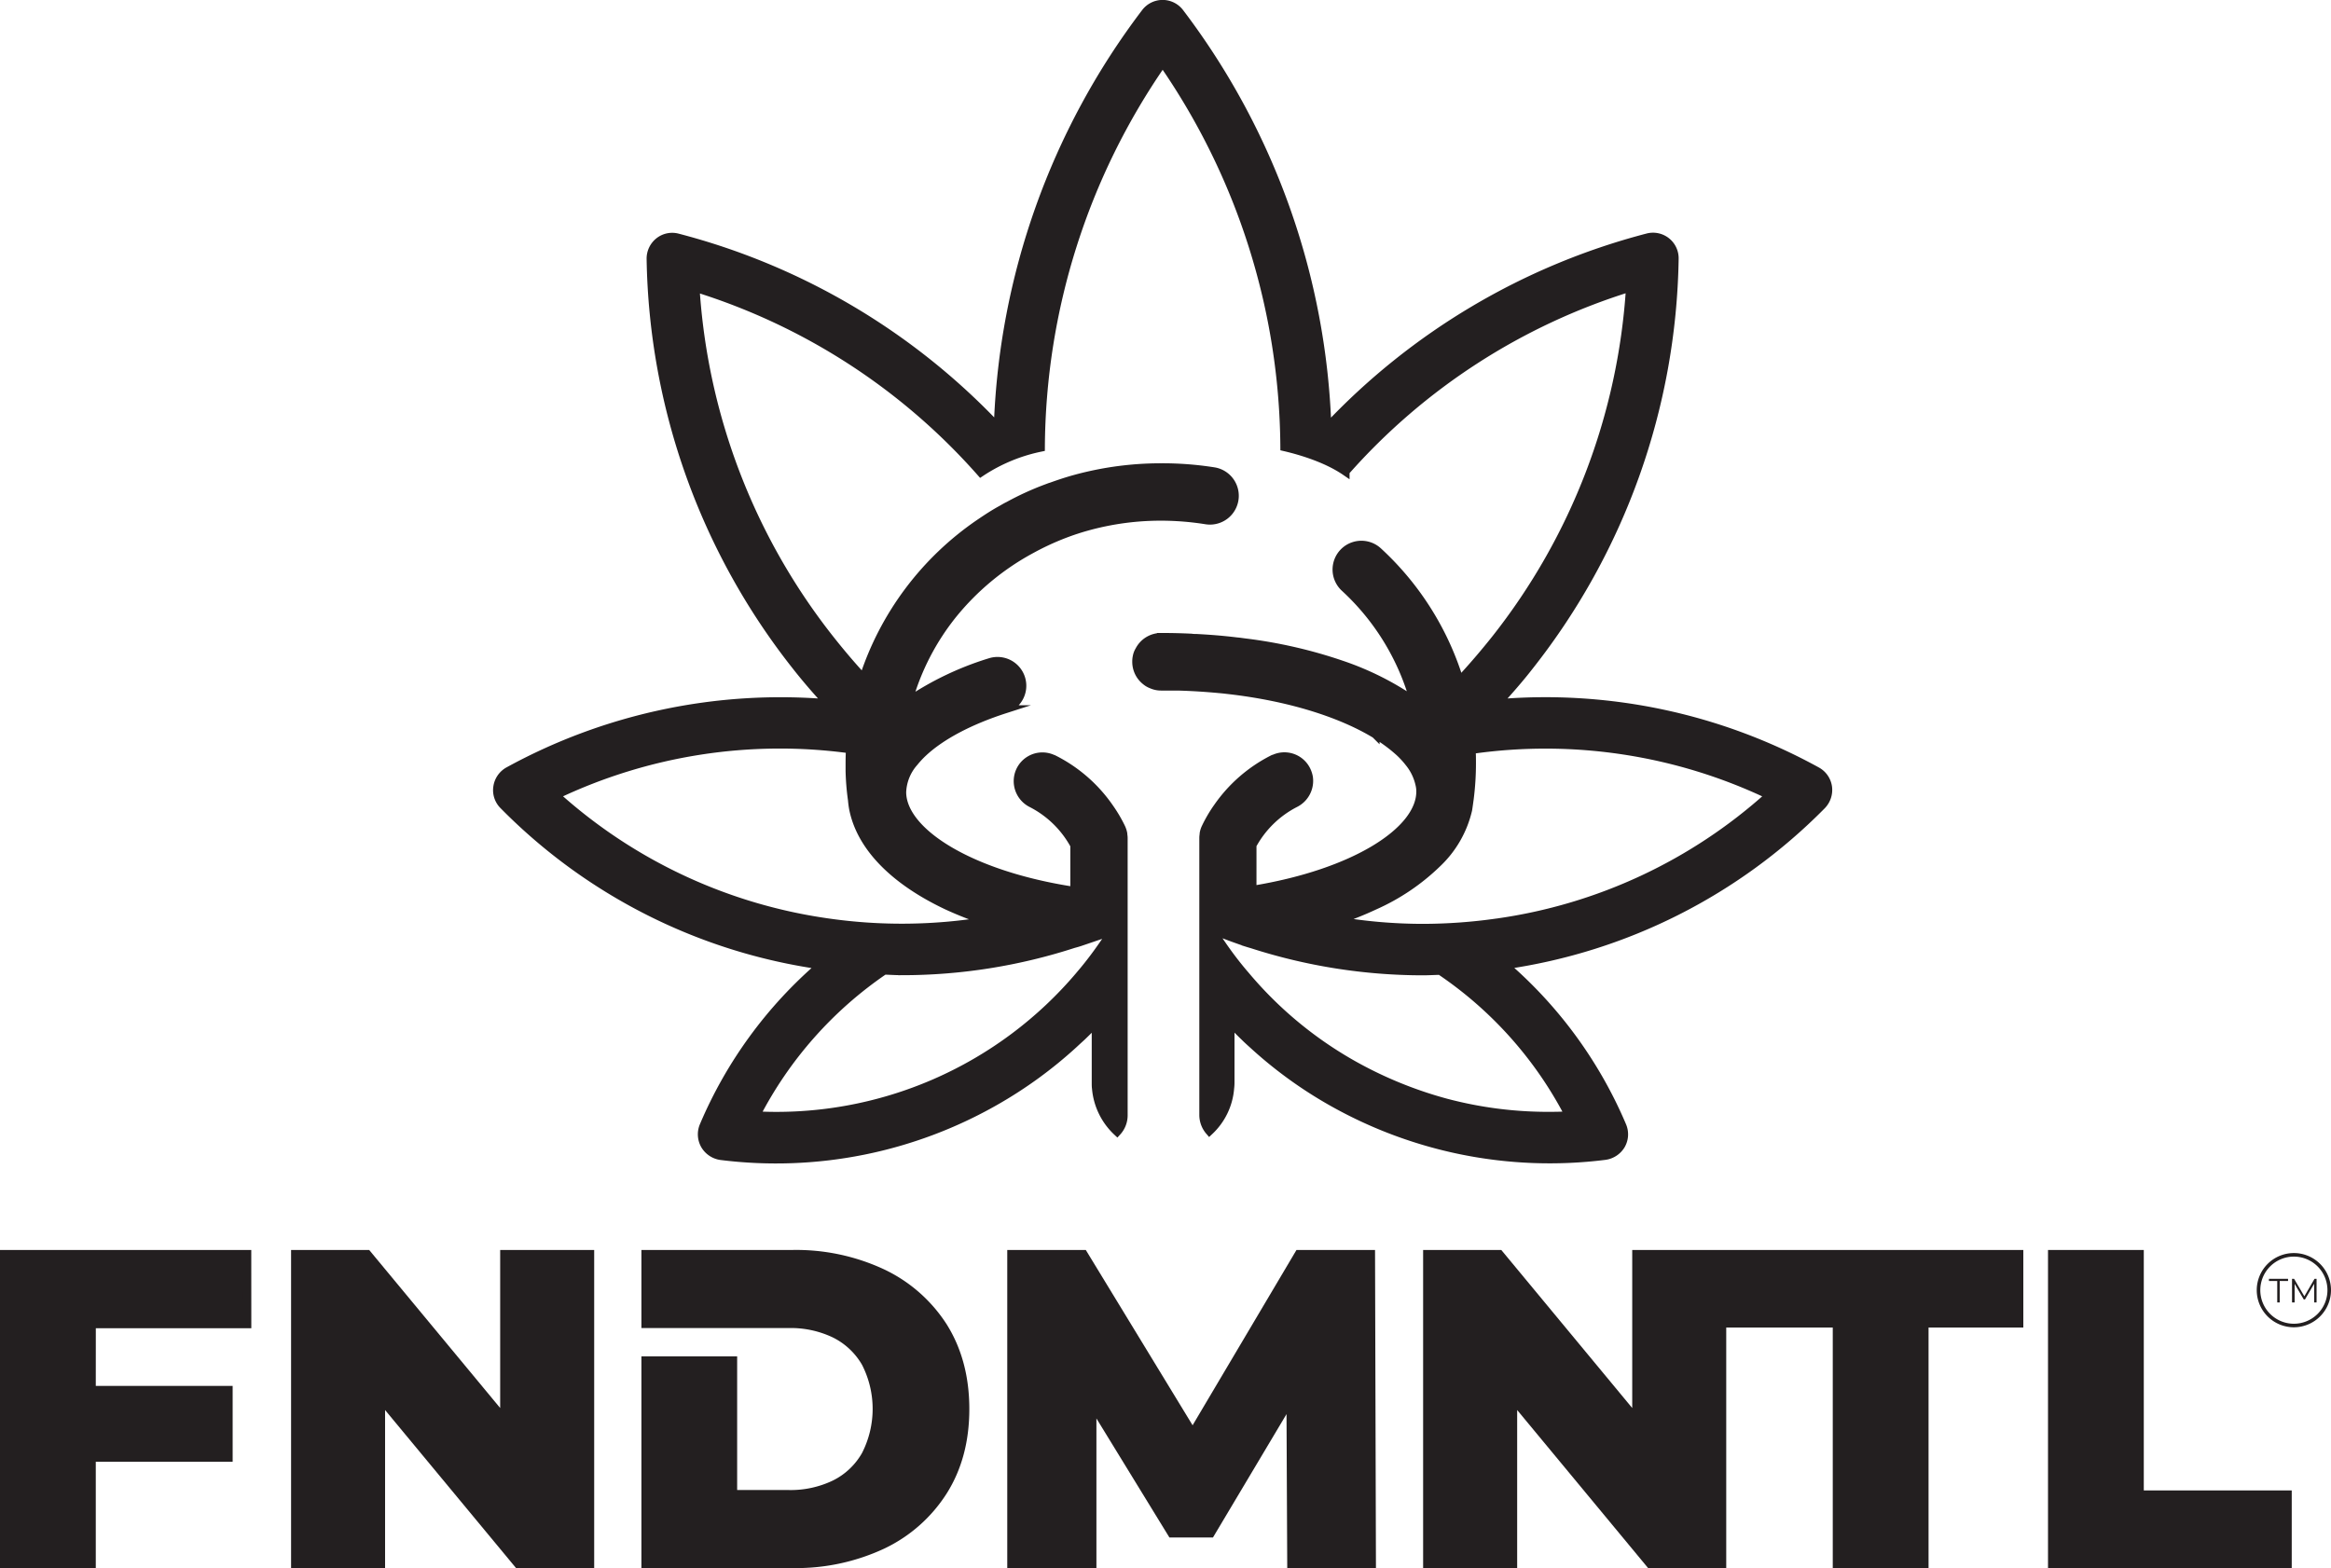
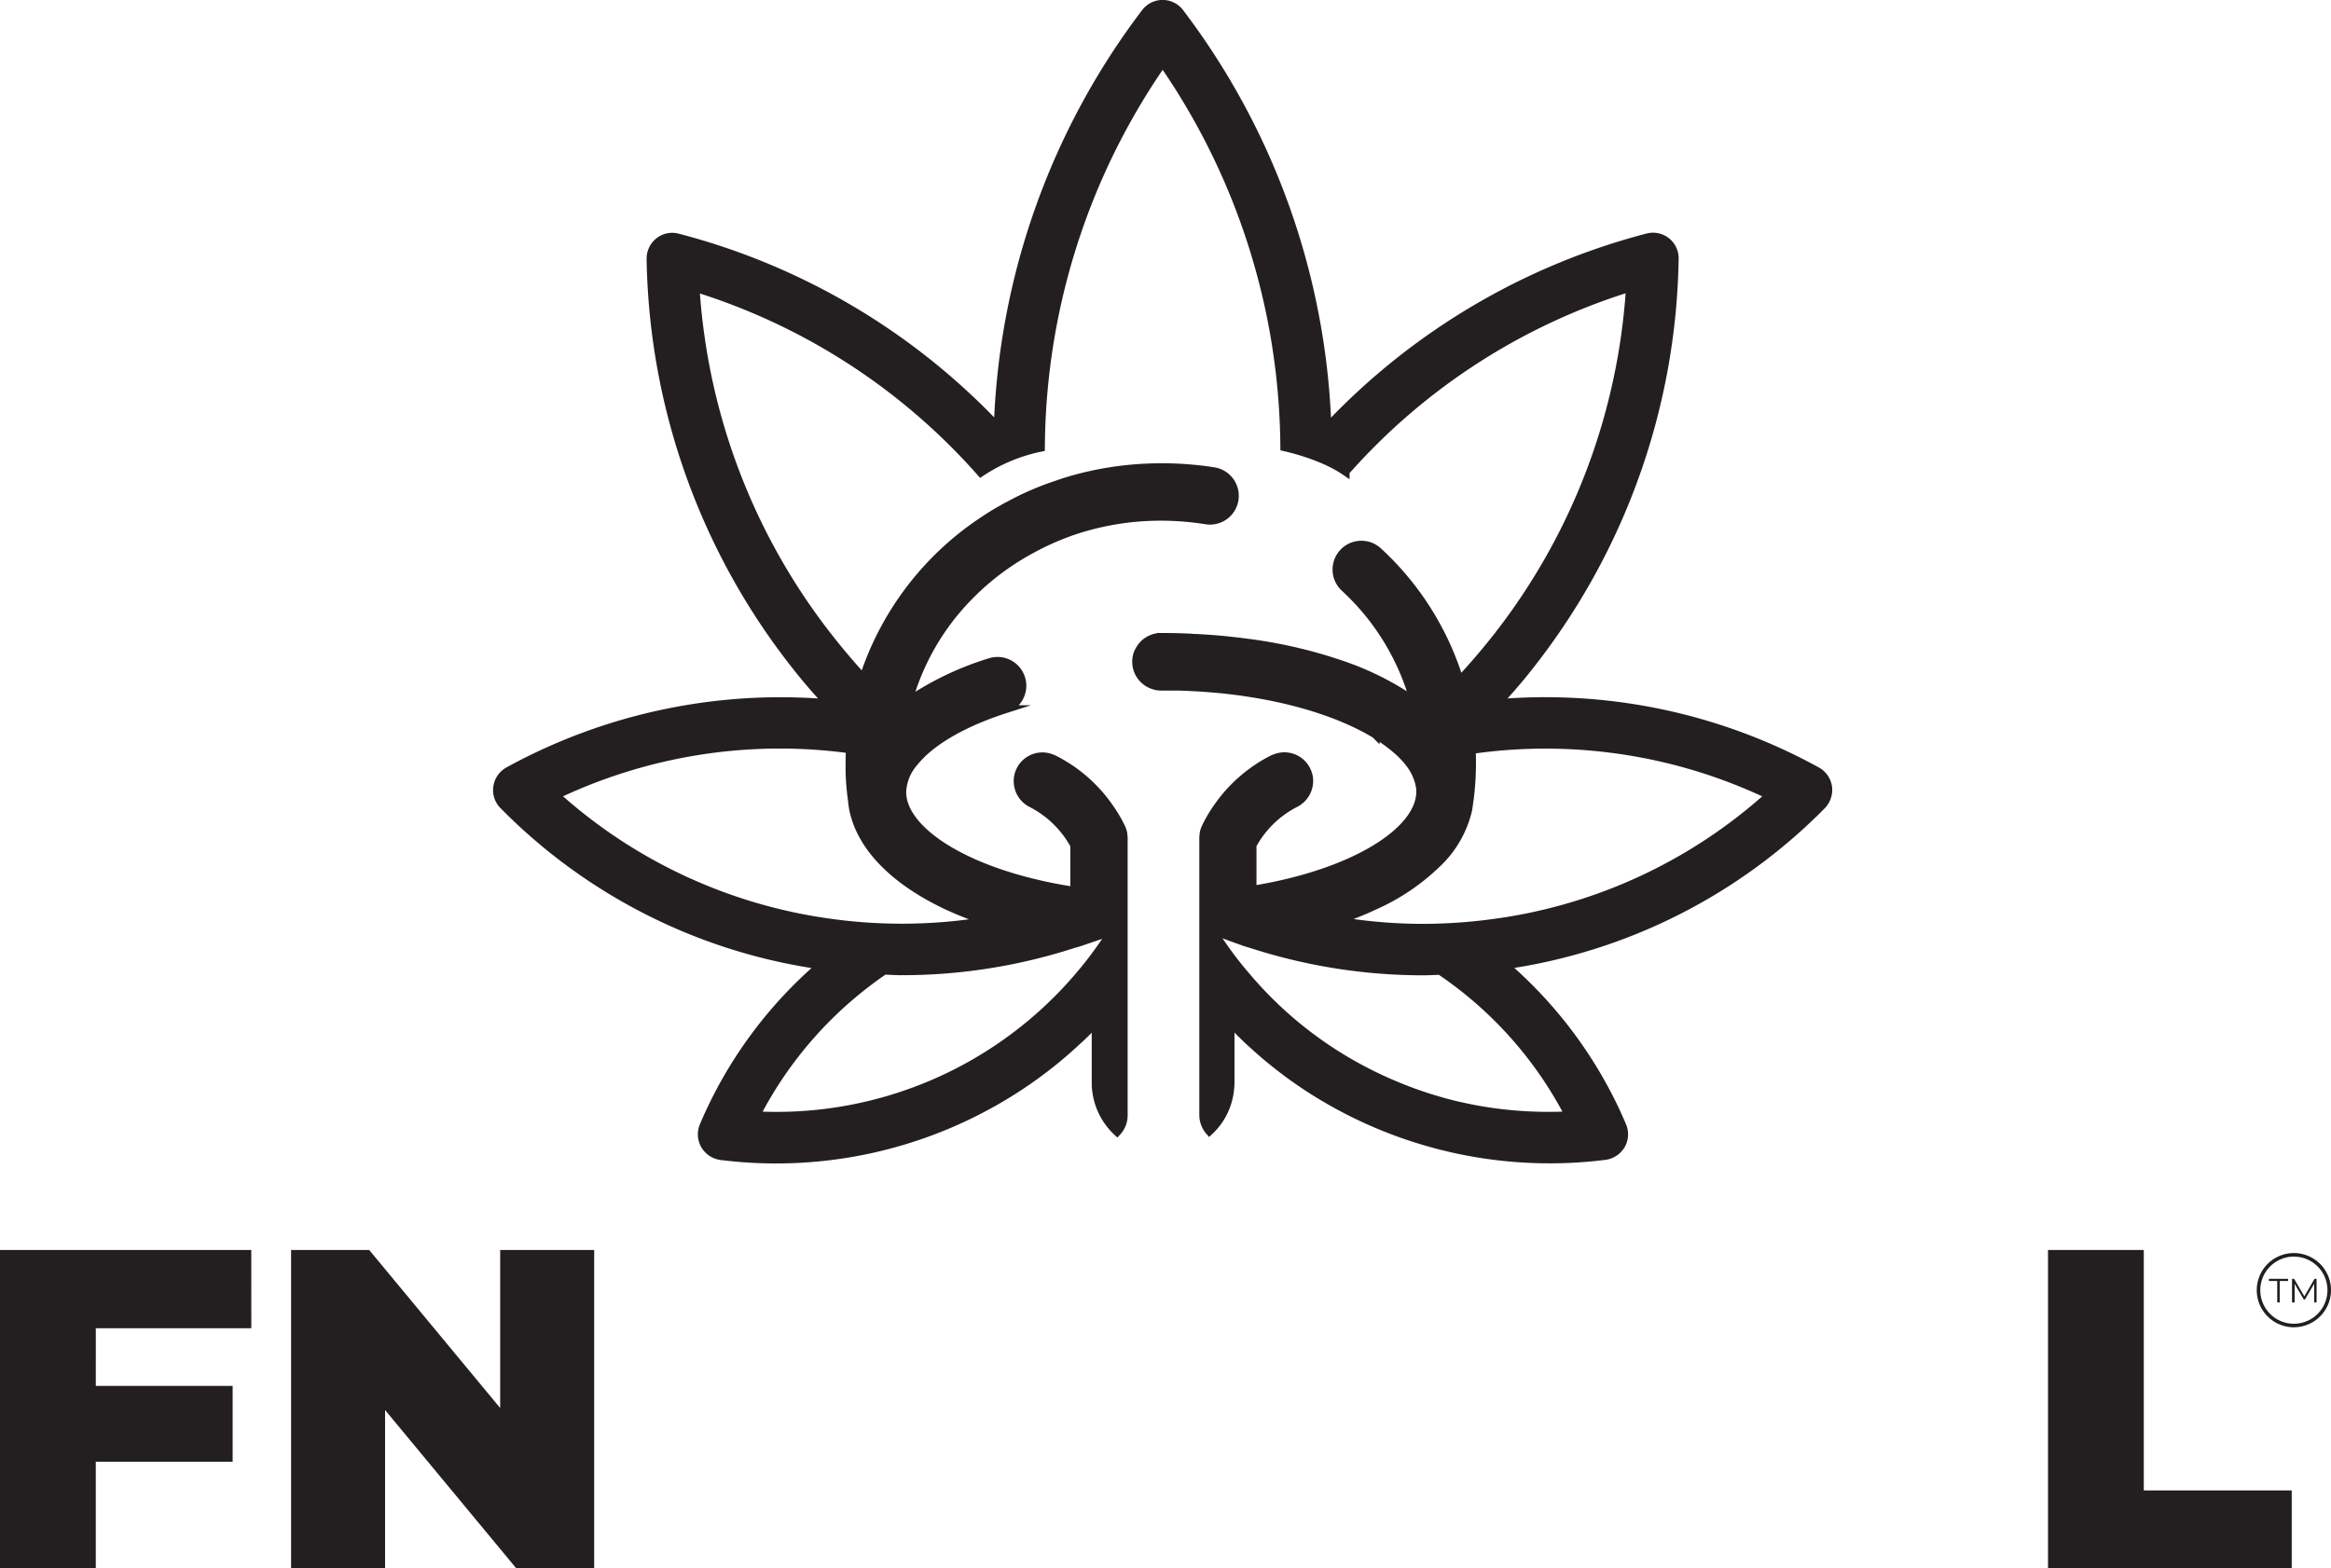
<svg xmlns="http://www.w3.org/2000/svg" viewBox="0 0 577 388.22">
  <g id="Layer_2" data-name="Layer 2">
    <g id="Layer_1-2" data-name="Layer 1">
      <path d="M452.49,194.85a5.37,5.37,0,0,0-2.72-3.95,139.37,139.37,0,0,0-79-16.79c2.69-3,5.36-6,7.87-9.24A166.88,166.88,0,0,0,414.52,64.08a5.34,5.34,0,0,0-6.71-5.29,166.66,166.66,0,0,0-79.25,47A179.73,179.73,0,0,0,292.06,3.11a5.36,5.36,0,0,0-8.55,0A179.55,179.55,0,0,0,247,105.73a166.55,166.55,0,0,0-79.25-46.91,5.28,5.28,0,0,0-4.69,1,5.42,5.42,0,0,0-2,4.31A166.88,166.88,0,0,0,197,164.87c2.51,3.21,5.18,6.27,7.9,9.24a140.09,140.09,0,0,0-79.1,16.79,5.42,5.42,0,0,0-2.69,3.95,5.28,5.28,0,0,0,1.5,4.53A137.3,137.3,0,0,0,203.16,239a108,108,0,0,0-29,39.75,5.43,5.43,0,0,0,.3,4.78,5.53,5.53,0,0,0,3.95,2.66,109.5,109.5,0,0,0,68.17-13.65,107.55,107.55,0,0,0,19.26-14.06c.65-.61,1.32-1.22,2-1.84,1.17-1.13,2.3-2.23,3.4-3.43V268.1c0,.43,0,.92.06,1.34a16.67,16.67,0,0,0,5.24,10.78,6.05,6.05,0,0,0,1.59-4.1V207.68a1.16,1.16,0,0,1,0-.16,4.68,4.68,0,0,0-.09-.91.61.61,0,0,0,0-.22,6.19,6.19,0,0,0-.46-1.44,34.43,34.43,0,0,0-2.85-4.87,36.94,36.94,0,0,0-13.93-12.16l-.06,0a6.1,6.1,0,0,0-8.76,4.66,6.18,6.18,0,0,0,3.37,6.34,25,25,0,0,1,10.59,10.35v11.3c-25.94-3.95-42.63-14.67-42.63-24.47a11.82,11.82,0,0,1,3-7.38,23.55,23.55,0,0,1,2.29-2.45c4.38-4.07,11.36-7.81,20.21-10.66a6.13,6.13,0,0,0-3.79-11.66,75.84,75.84,0,0,0-20.18,9.64,60.17,60.17,0,0,1,11.17-21.62,64.22,64.22,0,0,1,18.93-15.74c.61-.33,1.22-.67,1.87-1a66.31,66.31,0,0,1,9-3.83c.34-.12.67-.21,1-.33a68,68,0,0,1,20.58-3.16,71,71,0,0,1,11.12.89,6.13,6.13,0,0,0,2-12.1,81.27,81.27,0,0,0-13.08-1,80.33,80.33,0,0,0-21.19,2.82c-2.24.61-4.44,1.35-6.59,2.14-.3.1-.58.19-.88.31a70.78,70.78,0,0,0-9.19,4.23c-.58.27-1.13.61-1.68.92-1.84,1-3.62,2.17-5.33,3.33a74.1,74.1,0,0,0-28.85,38.44c-2.85-3.07-5.57-6.28-8.21-9.62a156.17,156.17,0,0,1-33.35-87A155.7,155.7,0,0,1,242.78,117a42,42,0,0,1,14.86-6.18A168.61,168.61,0,0,1,287.8,15.52a168.84,168.84,0,0,1,30.13,95.17c4.6,1.07,10.66,3,15.13,6.07a155.15,155.15,0,0,1,70.43-45.54,156.09,156.09,0,0,1-33.34,87q-4.27,5.37-8.85,10.29a72.11,72.11,0,0,0-20.15-32,6.12,6.12,0,0,0-8.33,9,60,60,0,0,1,17.18,28,72.25,72.25,0,0,0-18-9,118.43,118.43,0,0,0-23.58-5.42c-.77-.09-1.53-.22-2.3-.28-3.21-.4-6.58-.67-10-.85-.4,0-.8,0-1.23-.07-2.45-.12-5-.18-7.5-.18A6.08,6.08,0,0,0,282,161a4.65,4.65,0,0,0-.61,1.59,5.79,5.79,0,0,0-.12,1.26,6.07,6.07,0,0,0,2.32,4.77,4.9,4.9,0,0,0,1.41.83,5.78,5.78,0,0,0,2.42.52l3.06,0c.37,0,.71,0,1.07,0,3.47.09,6.8.31,10.05.61.7.06,1.44.13,2.14.22,15.59,1.74,28.3,5.91,36.69,11l.06.06a38.6,38.6,0,0,1,3.43,2.33c.89.67,1.69,1.35,2.42,2a21.37,21.37,0,0,1,2.42,2.63,12.93,12.93,0,0,1,2.6,5.33,7.29,7.29,0,0,1,.22,1.84c0,9.68-16.23,20.21-41.56,24.32V209.24a25,25,0,0,1,10.6-10.35,6.23,6.23,0,0,0,3.37-6.43,6.62,6.62,0,0,0-.59-1.81,6.1,6.1,0,0,0-8.17-2.76l-.1,0a36.93,36.93,0,0,0-13.71,11.89s0,0,0,0a34.06,34.06,0,0,0-3,5.11,5.37,5.37,0,0,0-.46,1.44.61.61,0,0,0,0,.22,4.68,4.68,0,0,0-.09.91,1.16,1.16,0,0,1,0,.16v68.44a6.16,6.16,0,0,0,1.5,4,16.31,16.31,0,0,0,5.12-10.62,11.12,11.12,0,0,0,.09-1.41V253.18c1.16,1.23,2.33,2.42,3.55,3.59.64.64,1.32,1.25,2,1.86a106.15,106.15,0,0,0,19,13.88,109.5,109.5,0,0,0,68.17,13.65,5.53,5.53,0,0,0,4-2.66,5.37,5.37,0,0,0,.27-4.78,108.28,108.28,0,0,0-29-39.75A137.48,137.48,0,0,0,451,199.38,5.5,5.5,0,0,0,452.49,194.85Zm-185,38.34.24-.1c2.6-.88,5.21-1.83,7.72-2.87-.74,1.19-1.5,2.38-2.33,3.55-1.68,2.45-3.49,4.84-5.39,7.1-.12.13-.21.28-.34.4a98.24,98.24,0,0,1-80.23,34.88,97.45,97.45,0,0,1,31.73-35.86c1.5.06,3,.15,4.47.15a137.58,137.58,0,0,0,42.41-6.73C266.39,233.55,267,233.37,267.53,233.19Zm-57.09-47.68c-.06,1.16-.09,2.32-.09,3.49,0,.61,0,1.25,0,1.86a61.31,61.31,0,0,0,.59,7.2c.06.71.15,1.41.27,2.08,1.87,9.65,10.32,18,23.24,24.1A89.09,89.09,0,0,0,244,228a128.53,128.53,0,0,1-38.92.4,127,127,0,0,1-67.5-31.51A128.71,128.71,0,0,1,210.44,185.51Zm177.93,90.64c-1.69.09-3.34.12-5,.12A98.47,98.47,0,0,1,358,273a100.47,100.47,0,0,1-23.67-9.77,96.62,96.62,0,0,1-26.13-21.9c-.09-.09-.15-.18-.24-.27a86.54,86.54,0,0,1-5.57-7.32c-.8-1.14-1.56-2.3-2.3-3.49,2.54,1,5.14,2,7.72,2.87h0s.06,0,.12.07c.67.21,1.32.42,2,.61a138.15,138.15,0,0,0,42.2,6.67h0c1.44,0,2.91-.09,4.35-.12A97,97,0,0,1,388.37,276.15Zm-17.83-47.74a131.32,131.32,0,0,1-18.37,1.32A126.56,126.56,0,0,1,331,227.92a84.17,84.17,0,0,0,9.19-3.65,53.41,53.41,0,0,0,15.64-10.56,26.52,26.52,0,0,0,7.57-13.2c.15-.92.27-1.84.4-2.79a69.67,69.67,0,0,0,.55-8.72c0-1.14,0-2.27-.09-3.37a.27.27,0,0,1,.15,0A128.73,128.73,0,0,1,438,196.9,127,127,0,0,1,370.54,228.41Z" style="fill:#231f20;stroke:#231f20;stroke-miterlimit:10;stroke-width:2px" />
      <polygon points="1 387.22 22.71 387.22 22.71 360.9 56.59 360.9 56.59 344.13 22.71 344.13 22.72 327.85 61.21 327.85 61.2 310.47 1 310.47 1 387.22" style="fill:#231f20;stroke:#231f20;stroke-miterlimit:10;stroke-width:2px" />
      <polygon points="124.81 351.37 90.92 310.47 73.05 310.47 73.05 387.22 94.32 387.22 94.32 346.32 128.21 387.22 146.08 387.22 146.08 310.47 124.81 310.47 124.81 351.37" style="fill:#231f20;stroke:#231f20;stroke-miterlimit:10;stroke-width:2px" />
-       <path d="M233.51,328.44a36.42,36.42,0,0,0-15.08-13.26,50.42,50.42,0,0,0-22.36-4.71h-36.3V327.8h35.42a25.12,25.12,0,0,1,11.45,2.45,18.13,18.13,0,0,1,7.63,7.19,25,25,0,0,1,0,22.75,17.88,17.88,0,0,1-7.63,7.24,25.12,25.12,0,0,1-11.45,2.47H181.47V336.81h-21.7v50.41h36.3a50.56,50.56,0,0,0,22.36-4.71,36.2,36.2,0,0,0,15.08-13.32q5.43-8.62,5.43-20.34T233.51,328.44Z" style="fill:#231f20;stroke:#231f20;stroke-miterlimit:10;stroke-width:2px" />
-       <polygon points="321.49 310.47 295.22 354.81 268.21 310.47 250.33 310.47 250.33 387.22 270.4 387.22 270.4 347.63 290.03 379.65 299.68 379.65 319.44 346.5 319.63 387.22 339.59 387.22 339.37 310.47 321.49 310.47" style="fill:#231f20;stroke:#231f20;stroke-miterlimit:10;stroke-width:2px" />
-       <polygon points="426.3 310.47 414.49 310.47 405.03 310.47 405.03 351.37 371.15 310.47 353.27 310.47 353.27 387.22 374.55 387.22 374.55 346.32 408.43 387.22 426.3 387.22 426.3 327.68 454.67 327.68 454.67 387.22 476.38 387.22 476.38 327.68 499.84 327.68 499.84 310.47 426.3 310.47" style="fill:#231f20;stroke:#231f20;stroke-miterlimit:10;stroke-width:2px" />
      <polygon points="529.66 370 529.66 310.47 507.95 310.47 507.95 387.22 566.28 387.22 566.28 370 529.66 370" style="fill:#231f20;stroke:#231f20;stroke-miterlimit:10;stroke-width:2px" />
      <path d="M563.69,322.46v-5.31h-2.05v-.54h4.73v.54h-2.06v5.31Z" style="fill:#231f20" />
      <path d="M567.35,322.46v-5.85h.51l2.68,4.56h-.27l2.65-4.56h.51v5.85h-.6v-4.92H573l-2.44,4.18h-.3l-2.45-4.18H568v4.92Z" style="fill:#231f20" />
      <path d="M567.81,328.61a9.19,9.19,0,1,1,9.19-9.19A9.21,9.21,0,0,1,567.81,328.61Zm0-17.5a8.31,8.31,0,1,0,8.31,8.31A8.31,8.31,0,0,0,567.81,311.11Z" style="fill:#231f20" />
    </g>
  </g>
</svg>